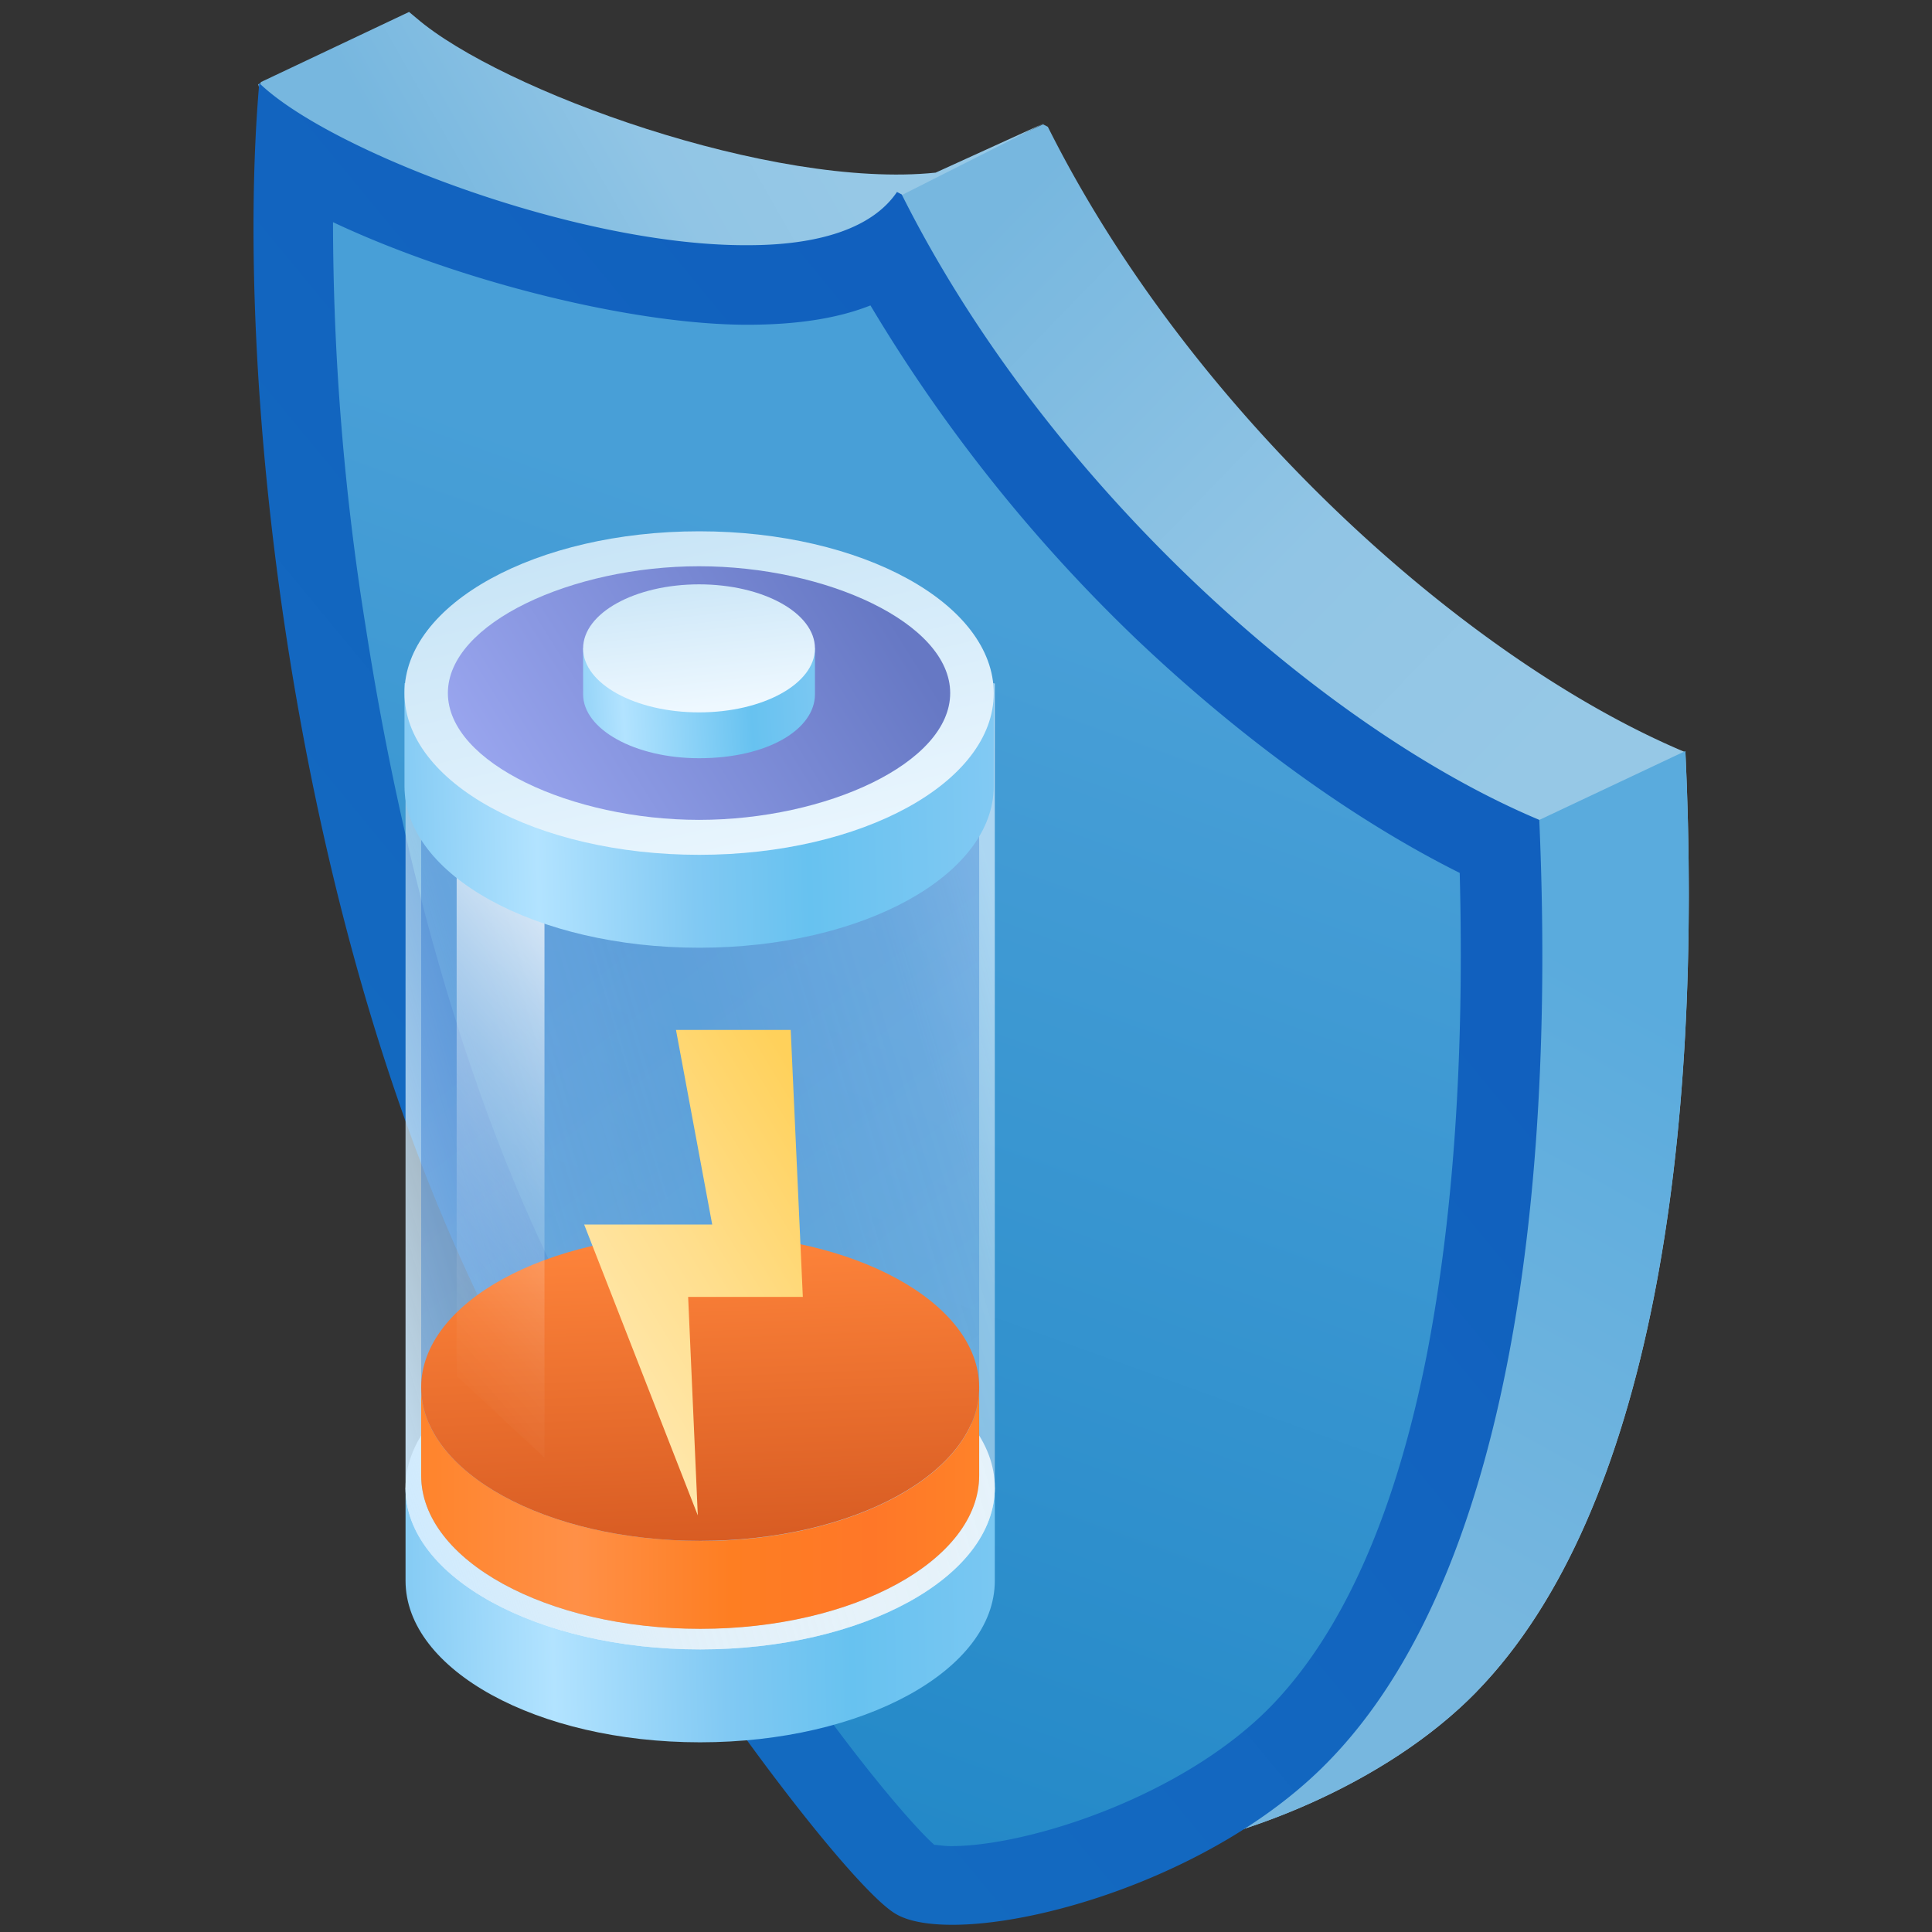
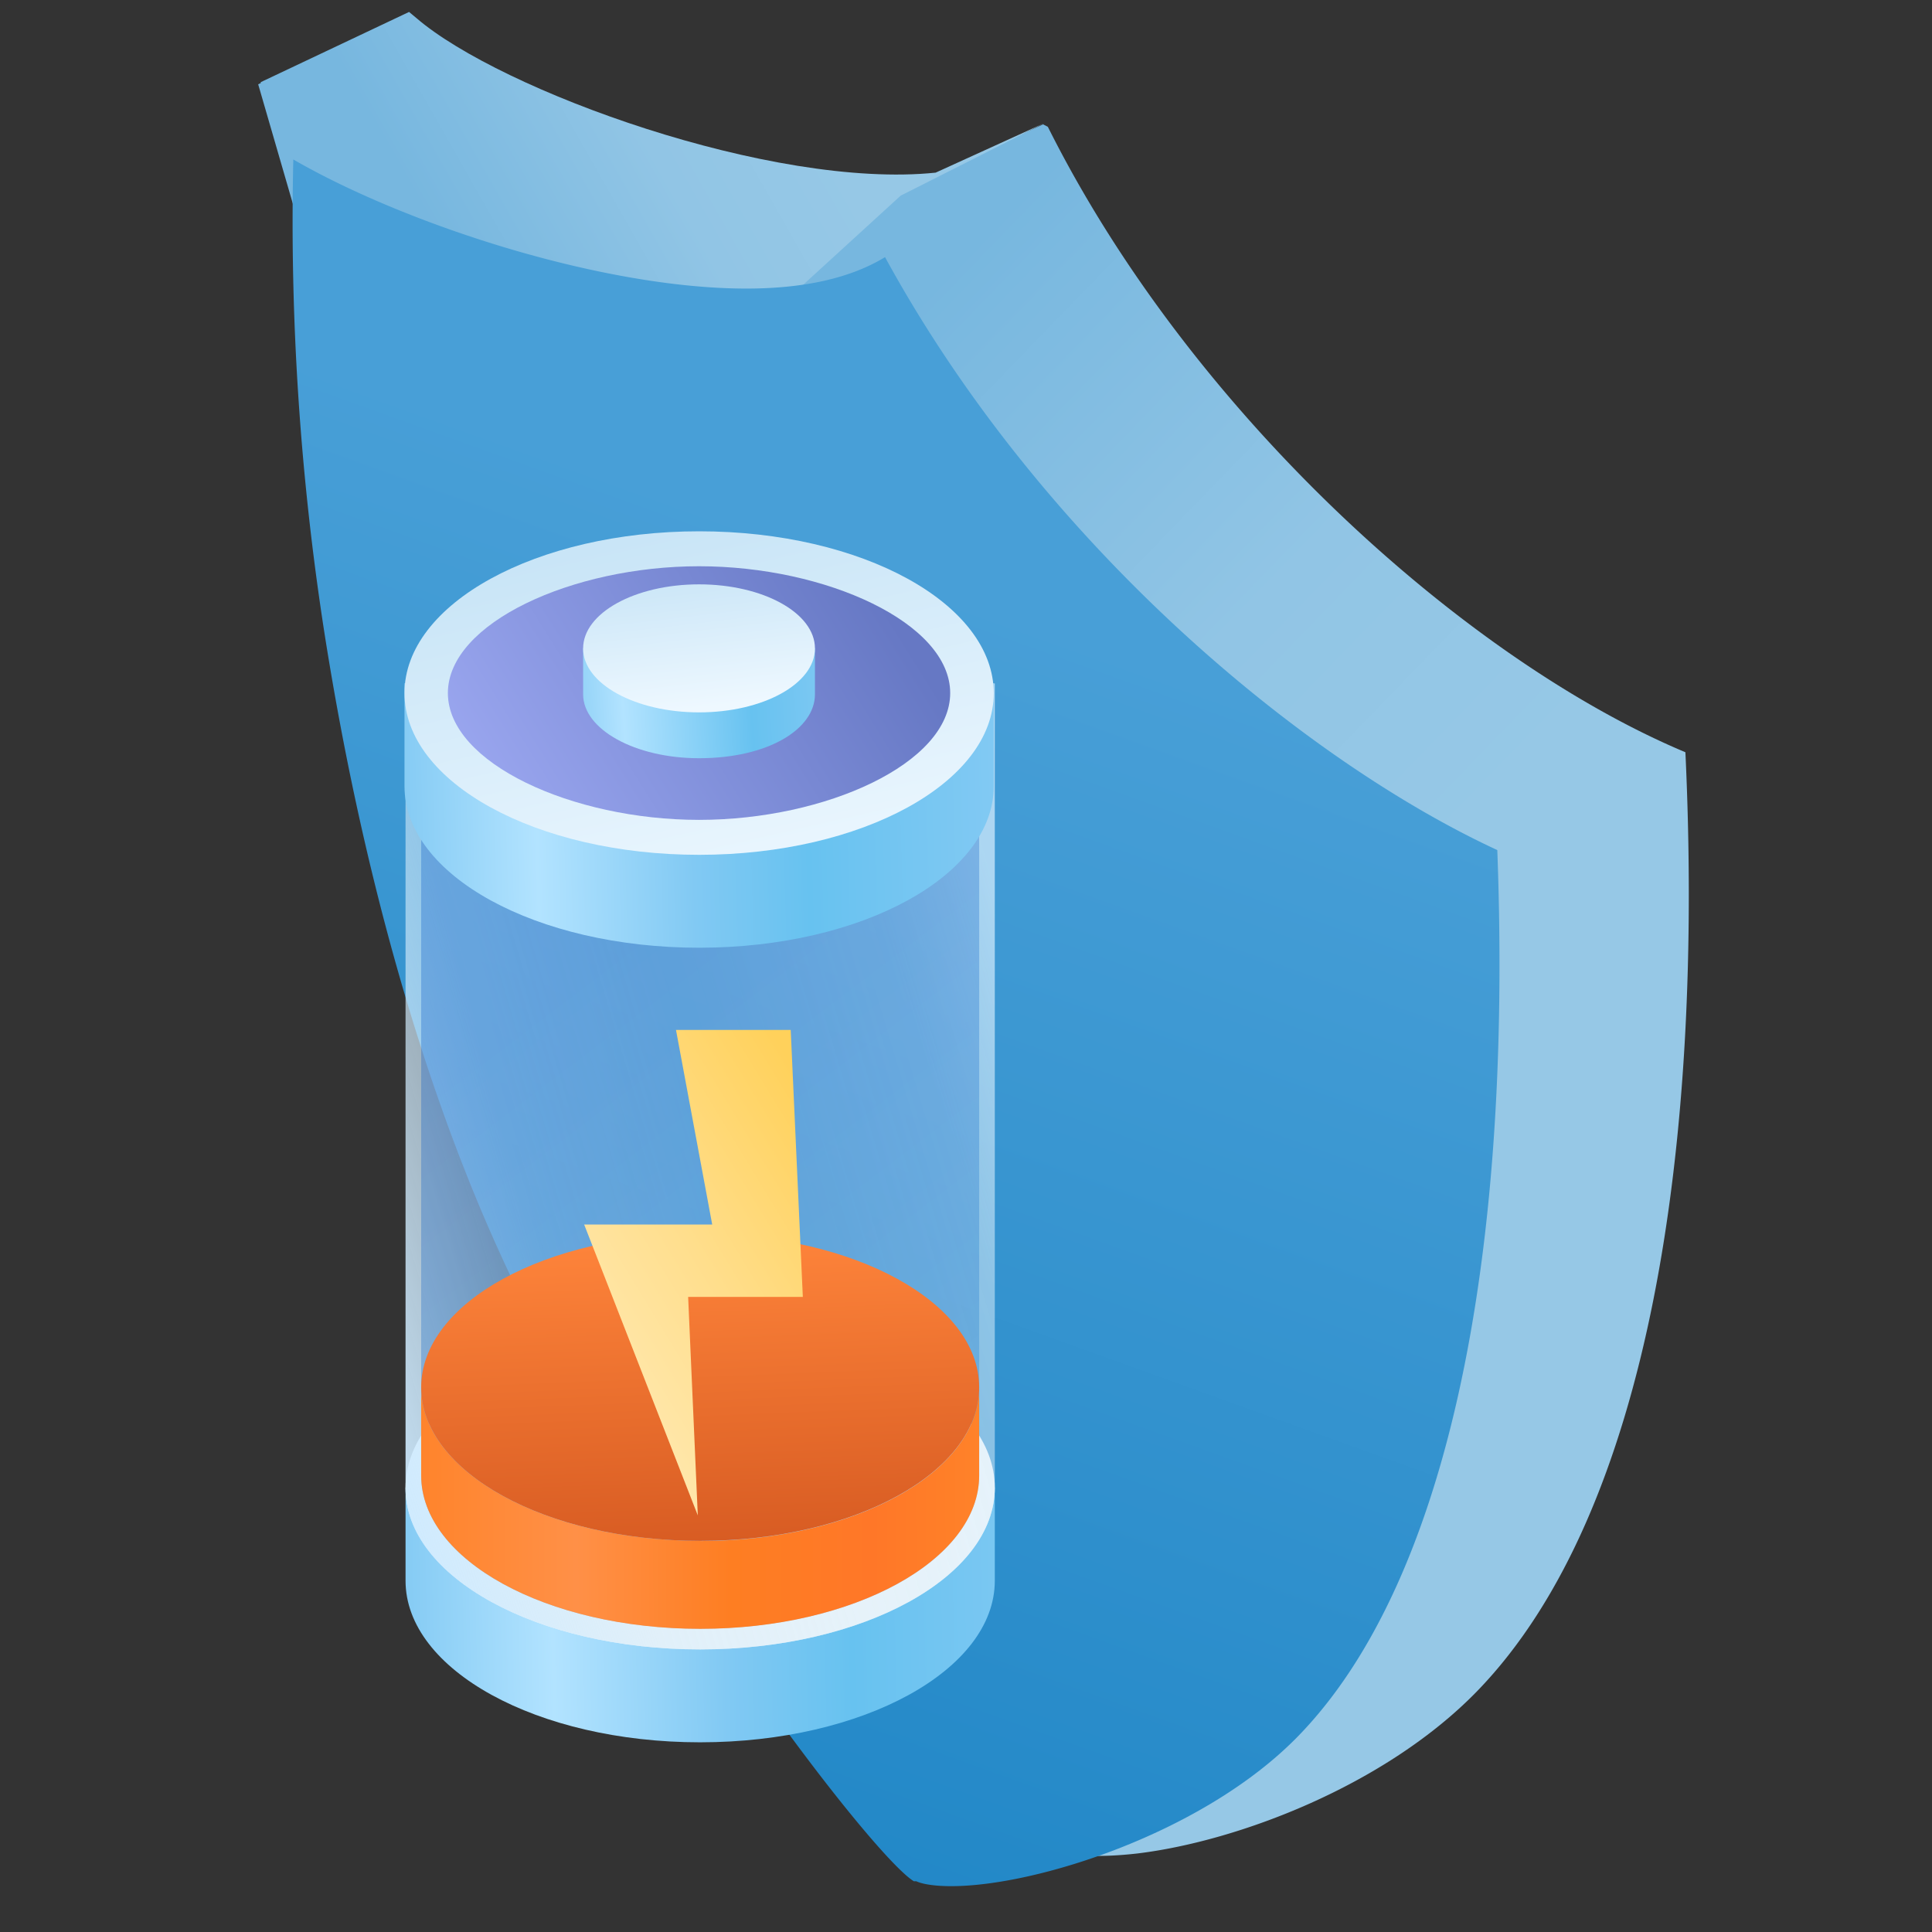
<svg xmlns="http://www.w3.org/2000/svg" width="110" height="110" fill="none">
  <rect width="100%" height="100%" fill="#333333" stroke="none" />
  <g clip-path="url(#a)">
    <path fill="url(#b)" d="M84.07 96.32c-5.23 5.36-13.61 8.52-19.32 9.21-2.47.28-4.4.14-5.36-.48-3.1-1.79-17.19-20.7-24.68-37.12a104.5 104.5 0 0 1-3.72-9.5h-.55L17.86 15.69 14.7 4.8 23.16.83l.41.34c4.81 4.12 20.28 9.76 29.56 8.8l6.26-2.89.27.14c8.18 16.36 23.86 30.39 36.3 35.61 1.03 22-1.92 43.25-11.89 53.49Z" />
    <path fill="url(#c)" d="m59.46 7.01-8.18 4.13-12.86 11.75L18 15.54 14.84 4.68l8.45-4 .42.35c4.8 4.13 20.28 9.76 29.56 8.8l6.19-2.82Z" />
-     <path fill="url(#d)" d="M84.07 96.32c-5.23 5.36-13.61 8.52-19.32 9.21-1.51-1.92-3.71-4.67-3.85-4.95-.27-.41 26.6-53.83 26.6-53.83l8.46-3.99c1.03 22.07-1.92 43.32-11.9 53.56Z" />
    <path fill="url(#e)" d="M54.16 107.39c-1.5 0-1.99-.28-1.99-.28h-.14c-2.47-1.51-16.3-19.6-23.72-36.1-4.4-9.75-7.77-21.85-9.83-34.92A152.51 152.51 0 0 1 16.7 9.08c6.4 3.7 17.6 7.35 25.79 7.35 3.36 0 5.98-.62 7.9-1.79 8.94 16.37 23.86 28.67 34.86 33.76.9 24.13-3.1 42-11.35 50.46-5.36 5.5-14.91 8.53-19.73 8.53Z" />
-     <path fill="url(#f)" d="M18.96 12.65c7.3 3.44 17.2 5.84 23.58 5.84 2.75 0 5.1-.34 7.02-1.1a90.37 90.37 0 0 0 15.12 18.98C70.6 42 77.06 46.68 83.11 49.7c.27 10.38-.35 19.52-1.86 27.36-1.79 9.14-4.81 15.88-8.87 20.07-5.02 5.16-13.82 7.98-18.22 7.98-.48 0-.75-.07-.96-.07-1.03-.9-4.54-4.81-9.62-12.3-3.17-4.54-9.01-13.62-13.14-22.76-4.33-9.56-7.63-21.45-9.62-34.3a146 146 0 0 1-1.86-23.04Zm-4.2-7.9c-1.43 16.43 1.73 45.44 11.56 67.1 7.42 16.5 21.59 35.33 24.68 37.12.69.41 1.79.62 3.23.62 5.5 0 15.54-3.23 21.45-9.35 9.97-10.25 12.93-31.49 11.96-53.56-12.44-5.22-28.11-19.25-36.3-35.61l-.27-.14c-1.44 2.13-4.6 3.03-8.46 3.03-9.7.07-23.85-5.37-27.84-9.22Z" />
    <path fill="url(#g)" d="M23.09 84.7V90c0 5.08 7.5 9.2 16.77 9.2 9.29 0 16.78-4.12 16.78-9.2v-5.3H23.09Z" />
    <path fill="#fff" d="M39.86 93.91c9.27 0 16.78-4.12 16.78-9.21 0-5.09-7.51-9.21-16.78-9.21-9.26 0-16.77 4.12-16.77 9.21 0 5.09 7.51 9.21 16.77 9.21Z" />
    <path fill="url(#h)" d="M23.09 38.98v45.79c0 5.02 7.5 9.14 16.77 9.14 9.29 0 16.78-4.12 16.78-9.21V38.91H23.09v.07Z" />
    <path fill="url(#i)" fill-opacity=".3" d="M23.98 40.5V84c0 4.82 7.09 8.73 15.89 8.73S55.75 88.82 55.75 84V40.5H23.98Z" />
    <path fill="url(#j)" d="M39.87 87.73c-8.8 0-15.89-3.92-15.89-8.74v5.02c0 4.82 7.15 8.73 15.89 8.73 8.73 0 15.88-3.91 15.88-8.73V79c0 4.82-7.08 8.74-15.88 8.74Z" />
    <path fill="url(#k)" d="M39.87 87.73c8.77 0 15.88-3.91 15.88-8.74 0-4.82-7.11-8.73-15.88-8.73-8.78 0-15.89 3.91-15.89 8.73 0 4.83 7.11 8.74 15.89 8.74Z" />
-     <path fill="url(#l)" d="M26 78.33V46l5 2.73V83l-5-4.67Z" opacity=".8" />
    <path fill="url(#m)" d="m38.49 58.65 2.06 11.07h-7.29l6.47 16.56-.55-12.44h6.53l-.69-15.2h-6.53Z" />
    <path fill="url(#n)" d="M23.03 38.91v5.85c0 5.08 7.5 9.2 16.78 9.2 9.28 0 16.77-4.12 16.77-9.2V38.9H23.03Z" />
    <path fill="url(#o)" d="M39.8 48.67c9.27 0 16.78-4.12 16.78-9.2 0-5.1-7.5-9.22-16.77-9.22s-16.78 4.12-16.78 9.21c0 5.09 7.51 9.21 16.78 9.21Z" />
    <path fill="url(#p)" d="M54.1 39.46c0 3.99-7.07 7.22-14.3 7.22-7.21 0-14.3-3.23-14.3-7.22 0-3.99 7.09-7.22 14.3-7.22 7.23 0 14.3 3.23 14.3 7.22Z" />
    <path fill="url(#q)" d="M33.2 36.91v2.62c0 2 2.96 3.64 6.6 3.64 3.92 0 6.6-1.65 6.6-3.64V36.9H33.2Z" />
    <path fill="url(#r)" d="M39.8 40.56c3.65 0 6.6-1.63 6.6-3.64 0-2.02-2.95-3.65-6.6-3.65-3.64 0-6.6 1.63-6.6 3.65 0 2 2.96 3.64 6.6 3.64Z" />
  </g>
  <defs>
    <linearGradient id="b" x1="36.21" x2="67.87" y1="33.59" y2="64.23" gradientUnits="userSpaceOnUse">
      <stop stop-color="#77B7DF" />
      <stop offset=".59" stop-color="#91C5E5" />
      <stop offset="1" stop-color="#96C8E6" />
    </linearGradient>
    <linearGradient id="c" x1="25.44" x2="44.67" y1="14.45" y2="3.53" gradientUnits="userSpaceOnUse">
      <stop stop-color="#77B7DF" />
      <stop offset=".59" stop-color="#91C5E5" />
      <stop offset="1" stop-color="#96C8E6" />
    </linearGradient>
    <linearGradient id="d" x1="94.3" x2="62.96" y1="57.22" y2="113.58" gradientUnits="userSpaceOnUse">
      <stop stop-color="#5AABDD" />
      <stop offset=".55" stop-color="#77B7DF" />
    </linearGradient>
    <linearGradient id="e" x1="55.67" x2="28.17" y1="28.96" y2="105.28" gradientUnits="userSpaceOnUse">
      <stop offset=".06" stop-color="#489FD7" />
      <stop offset="1" stop-color="#1F86C6" />
    </linearGradient>
    <linearGradient id="f" x1="9.44" x2="72.7" y1="82.1" y2="29.91" gradientUnits="userSpaceOnUse">
      <stop stop-color="#146DC1" />
      <stop offset=".9" stop-color="#1160BE" />
    </linearGradient>
    <linearGradient id="g" x1="22.4" x2="60.15" y1="92.95" y2="92.04" gradientUnits="userSpaceOnUse">
      <stop stop-color="#81C9F3" />
      <stop offset=".24" stop-color="#B2E3FF" />
      <stop offset=".5" stop-color="#81C9F3" />
      <stop offset=".69" stop-color="#67C2F0" />
      <stop offset="1" stop-color="#81C9F3" />
    </linearGradient>
    <linearGradient id="h" x1="21.66" x2="63.91" y1="87.66" y2="75.12" gradientUnits="userSpaceOnUse">
      <stop stop-color="#CDEAFF" />
      <stop offset=".31" stop-color="#CDE6F6" stop-opacity=".6" />
      <stop offset=".57" stop-color="#CDE5F4" stop-opacity=".5" />
      <stop offset=".85" stop-color="#D2E9F8" stop-opacity=".57" />
      <stop offset="1" stop-color="#DAF0FF" stop-opacity=".7" />
    </linearGradient>
    <linearGradient id="i" x1="24.06" x2="62.91" y1="60.5" y2="111.72" gradientUnits="userSpaceOnUse">
      <stop stop-color="#0356C7" />
      <stop offset=".49" stop-color="#1878CD" />
      <stop offset="1" stop-color="#2891D2" stop-opacity=".3" />
    </linearGradient>
    <linearGradient id="j" x1="59.13" x2="24.04" y1="85.93" y2="85.95" gradientUnits="userSpaceOnUse">
      <stop stop-color="#FF8829" />
      <stop offset=".27" stop-color="#FF7728" />
      <stop offset=".5" stop-color="#FE7E22" />
      <stop offset=".75" stop-color="#FF9047" />
      <stop offset="1" stop-color="#FF842C" />
    </linearGradient>
    <linearGradient id="k" x1="53.28" x2="52.47" y1="90.06" y2="69.4" gradientUnits="userSpaceOnUse">
      <stop offset=".07" stop-color="#D55921" />
      <stop offset="1" stop-color="#FF853B" />
    </linearGradient>
    <linearGradient id="l" x1="28.86" x2="47.31" y1="85.34" y2="69.03" gradientUnits="userSpaceOnUse">
      <stop stop-color="#fff" stop-opacity="0" />
      <stop offset=".11" stop-color="#fff" stop-opacity=".02" />
      <stop offset=".23" stop-color="#fff" stop-opacity=".07" />
      <stop offset=".36" stop-color="#fff" stop-opacity=".16" />
      <stop offset=".5" stop-color="#fff" stop-opacity=".29" />
      <stop offset=".64" stop-color="#fff" stop-opacity=".45" />
      <stop offset=".78" stop-color="#fff" stop-opacity=".64" />
      <stop offset=".93" stop-color="#fff" stop-opacity=".87" />
      <stop offset="1" stop-color="#fff" />
    </linearGradient>
    <linearGradient id="m" x1="36.78" x2="52.59" y1="82.5" y2="72.87" gradientUnits="userSpaceOnUse">
      <stop offset=".02" stop-color="#FFE7AB" />
      <stop offset=".45" stop-color="#FFDE8C" />
      <stop offset="1" stop-color="#FFD15B" />
    </linearGradient>
    <linearGradient id="n" x1="22.34" x2="56.58" y1="47.44" y2="46.45" gradientUnits="userSpaceOnUse">
      <stop stop-color="#81C9F3" />
      <stop offset=".24" stop-color="#B2E3FF" />
      <stop offset=".5" stop-color="#81C9F3" />
      <stop offset=".69" stop-color="#67C2F0" />
      <stop offset="1" stop-color="#81C9F3" />
    </linearGradient>
    <linearGradient id="o" x1="46.75" x2="39.88" y1="53.62" y2="23.72" gradientUnits="userSpaceOnUse">
      <stop offset=".08" stop-color="#EEF8FF" />
      <stop offset=".96" stop-color="#C1E1F5" />
    </linearGradient>
    <linearGradient id="p" x1="19.94" x2="66.1" y1="53.62" y2="24.77" gradientUnits="userSpaceOnUse">
      <stop offset=".03" stop-color="#ADB7FF" />
      <stop offset=".66" stop-color="#6678C4" />
    </linearGradient>
    <linearGradient id="q" x1="31.62" x2="47.78" y1="40.91" y2="39.93" gradientUnits="userSpaceOnUse">
      <stop stop-color="#81C9F3" />
      <stop offset=".24" stop-color="#B2E3FF" />
      <stop offset=".69" stop-color="#67C2F0" />
      <stop offset="1" stop-color="#81C9F3" />
    </linearGradient>
    <linearGradient id="r" x1="46.31" x2="45.03" y1="40.46" y2="29.56" gradientUnits="userSpaceOnUse">
      <stop offset=".08" stop-color="#EEF8FF" />
      <stop offset=".96" stop-color="#C1E1F5" />
    </linearGradient>
    <clipPath id="a">
      <path fill="#fff" d="M0 0h110v110H0z" />
    </clipPath>
  </defs>
</svg>